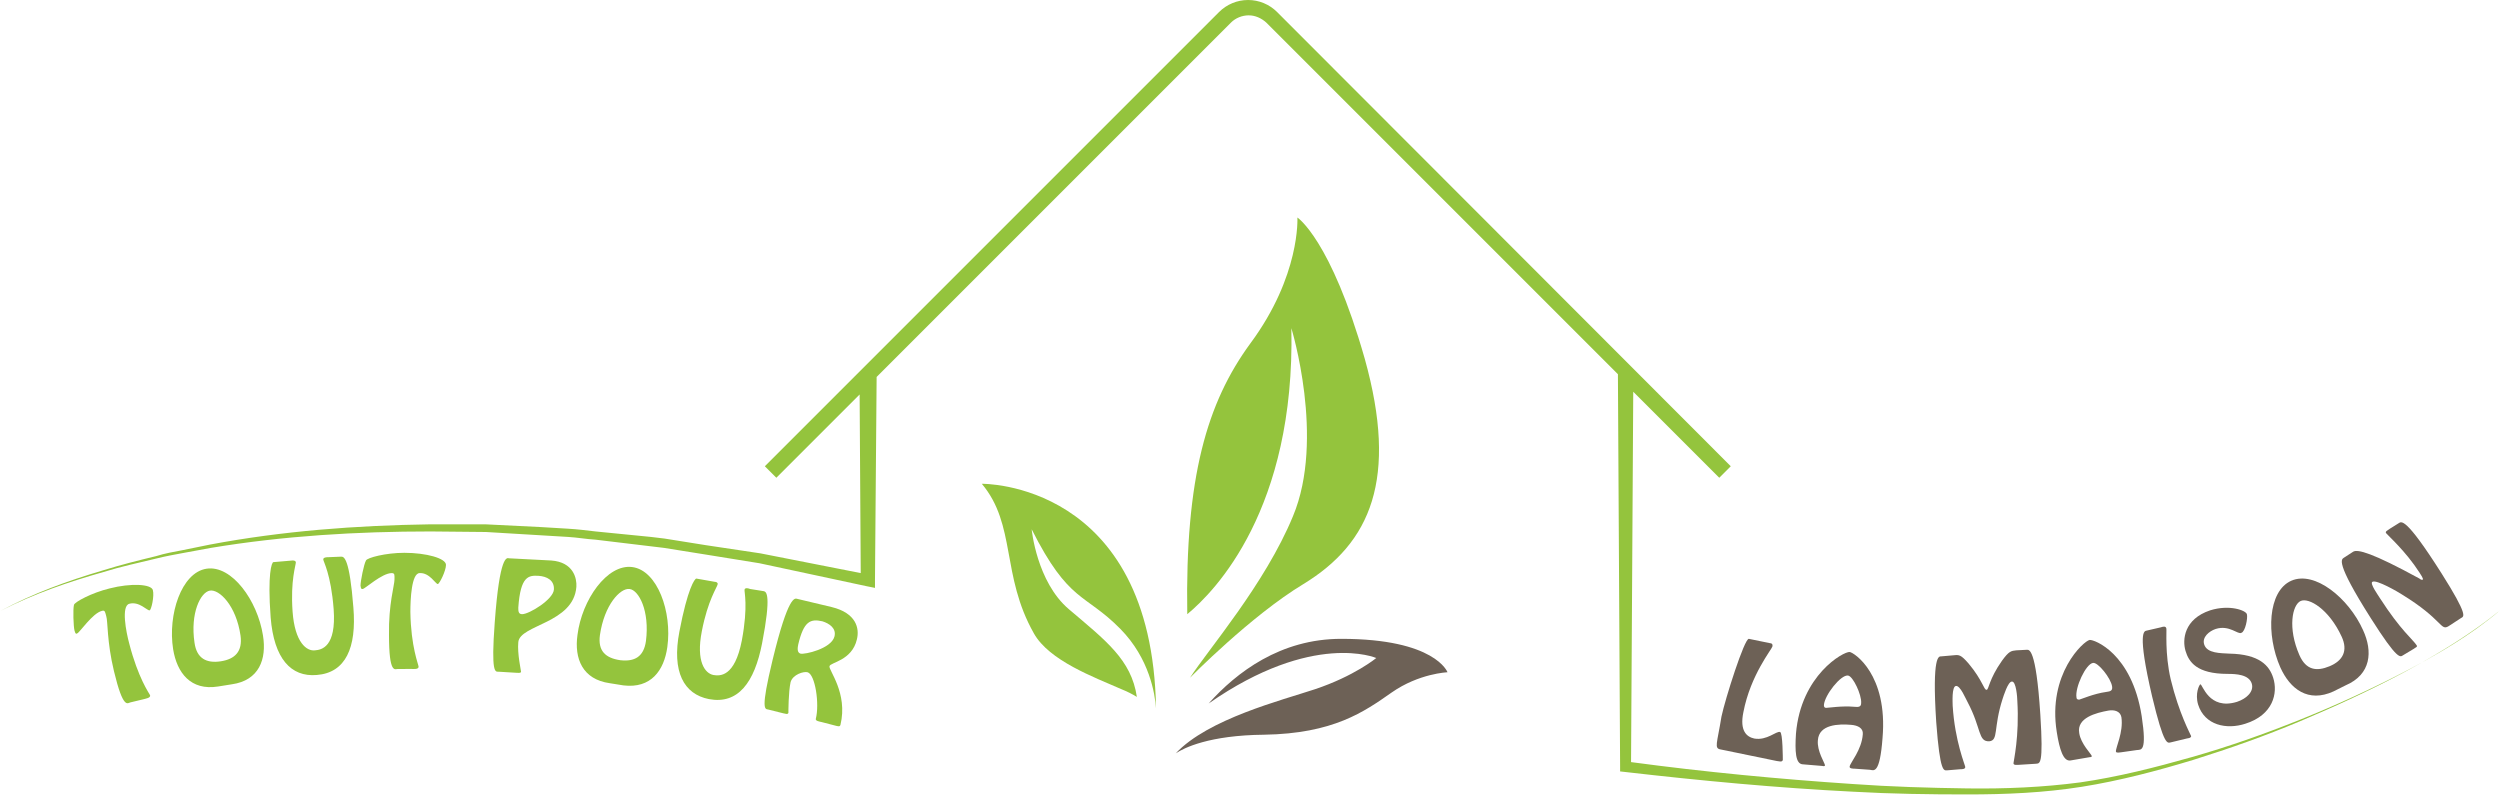
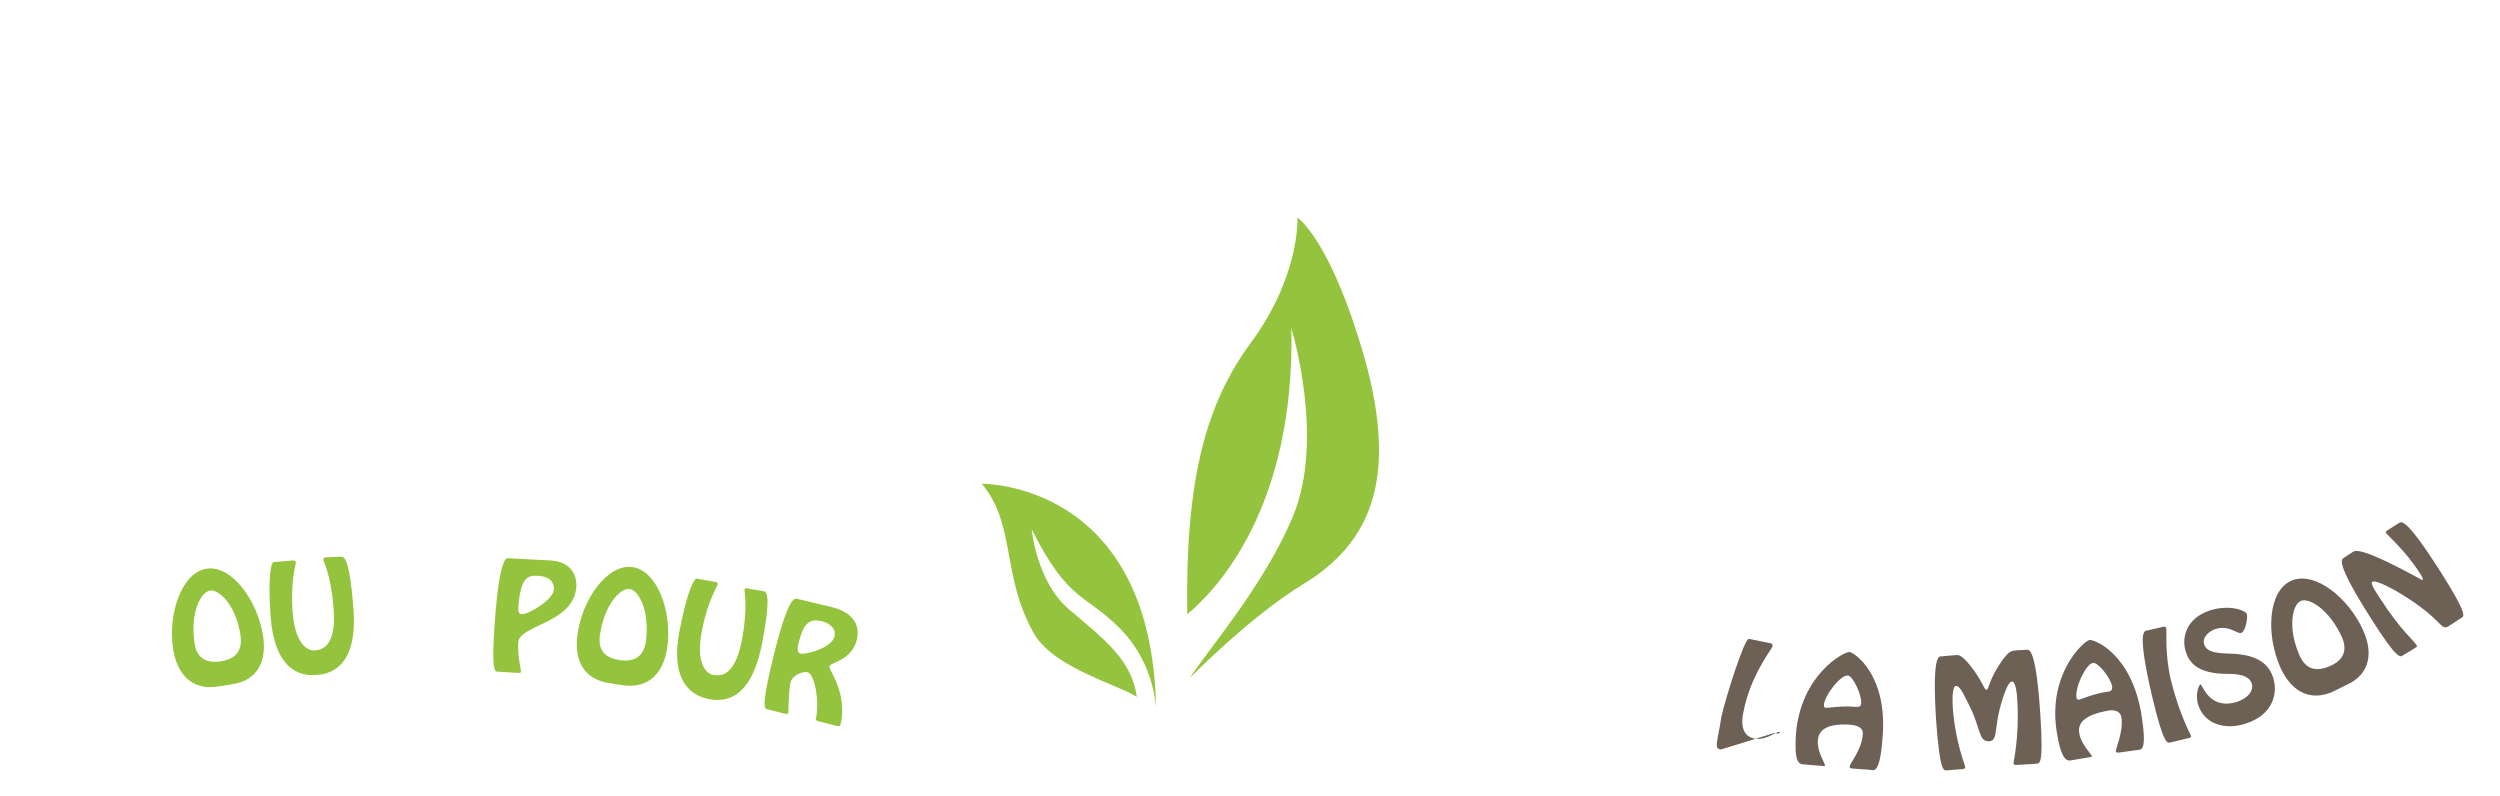
<svg xmlns="http://www.w3.org/2000/svg" version="1.1" id="Calque_2" x="0px" y="0px" viewBox="0 0 456.3 145.2" style="enable-background:new 0 0 456.3 145.2;" xml:space="preserve">
  <style type="text/css">
	.st0{fill:#94C43D;}
	.st1{fill:#6D6156;}
</style>
-   <path class="st0" d="M438.7,122.7c-6.2,3.2-12.5,6.1-19,8.7c-6.5,2.6-13,4.9-19.7,6.8c-6.7,1.9-13.4,3.6-20.3,4.6  c-6.8,0.9-13.8,1.2-20.7,1.1c-6.9-0.1-13.9-0.3-20.8-0.8c-13.5-0.9-27.1-2.2-40.5-4l0.4-67.6l15.7,15.7l2.1-2.1L233.1,2.2  c-1.4-1.4-3.3-2.2-5.3-2.2s-3.9,0.8-5.3,2.2l-65,65l-17.9,17.9l2.1,2.1L156.9,72l0.2,32.6l-18.3-3.6l-10-1.5l-5-0.8l-2.5-0.4  l-2.5-0.3l-10.1-1c-1.7-0.2-3.3-0.4-5-0.5l-5-0.3l-10.1-0.5l-10.1,0c-13.5,0.2-26.9,1.2-40.2,3.7l-4.9,1c-1.6,0.3-3.3,0.6-4.9,1.1  c-3.3,0.8-6.5,1.6-9.7,2.6c-6.4,1.9-12.8,4.2-18.7,7.4c6-3.1,12.4-5.3,18.8-7.1c3.2-1,6.5-1.7,9.8-2.5c1.6-0.4,3.3-0.7,4.9-1  l4.9-0.9c13.2-2.2,26.7-3,40.1-3l10.1,0.1l10,0.6l5,0.3c1.7,0.1,3.3,0.4,5,0.5l10,1.2l2.5,0.3l2.5,0.4l5,0.8l9.9,1.6l19.6,4.2  l1.5,0.3l0-1.5l0.3-37l64.7-64.7c0.8-0.8,2-1.3,3.2-1.3c1.2,0,2.3,0.5,3.2,1.3l64.2,64.2l0.4,71.6l0,0.9l0.9,0.1  c13.9,1.6,27.7,2.9,41.6,3.6c7,0.4,13.9,0.5,20.9,0.5c7,0,14-0.3,20.9-1.4c6.9-1.1,13.7-2.9,20.3-4.9c6.7-2.1,13.2-4.4,19.6-7.1  c6.4-2.7,12.7-5.6,18.9-8.9c6.1-3.3,12.1-6.9,17.5-11.3C450.9,116,444.8,119.5,438.7,122.7z" />
  <path class="st0" d="M195.1,111.2c-5.9-5-6.8-14.6-6.8-14.6c6.8,13.5,9.7,11.6,16.2,18.2c5.3,5.4,6.3,11.8,6.5,14.5c0,0,0,0,0,0  c-0.7-41.5-31.8-41-31.8-41c6.3,7.5,3.5,16.7,9.5,27.3c2.8,5,11,8,16,10.2c1,0.4,2,0.9,2.8,1.4C206.5,120.4,201.8,116.9,195.1,111.2  z" />
  <path class="st0" d="M235.7,59.9c0,0,6.2,20.2,0.3,34.3c-5.1,12.4-15.6,24.5-18.8,29.5c0,0,0,0,0,0c0,0,11.1-11.3,20.7-17.1  c12.3-7.5,17.3-19.2,11.2-41.1c-6.2-21.8-12.3-25.8-12.3-25.8s0.6,10.6-8.6,23c-7.9,10.8-11.9,24.4-11.5,49.4  C221.8,107.9,236.4,92.9,235.7,59.9z" />
-   <path class="st1" d="M244.8,116.6c-11.1,0-19.1,6.1-24.2,11.8c19.1-13.3,30.6-8.3,30.6-8.3s-4,3.3-11.2,5.7c-6,2-19.5,5.4-25.4,11.7  c1.5-1,6.1-3.3,16.1-3.4c12.7-0.2,18.3-4.2,23.3-7.7s10.2-3.7,10.2-3.7S262,116.6,244.8,116.6z" />
  <g>
    <g>
-       <path class="st0" d="M23.8,128.2c-0.5,0.1-1.3,1.4-3-5.7c-1.3-5.4-1.1-9.1-1.4-10c-0.2-0.7-0.2-1.2-0.8-1c-1.7,0.4-4.1,4-4.5,4.1    c-0.2,0.1-0.3,0.2-0.5-0.5c-0.2-0.8-0.3-3.9-0.1-4.7c0.1-0.5,3.2-2.2,6.5-3c3.9-1,7.6-0.8,7.9,0.3c0.3,1.1-0.3,3.7-0.6,3.7    c-0.4,0.1-1.9-1.7-3.7-1.2c-1.5,0.4-0.6,5.1,0,7.3c1.6,6.2,3.6,9,3.8,9.4c0.1,0.5-0.8,0.6-1.1,0.7L23.8,128.2z" />
      <path class="st0" d="M39.8,125.3c-5,0.8-7.5-2.5-8.2-6.8c-1-6.3,1.5-14,6.1-14.7c4.6-0.7,9.3,5.8,10.3,12.2    c0.7,4.3-0.7,8.2-5.7,8.9L39.8,125.3z M43.9,116c-0.8-5.5-3.9-8.5-5.6-8.2s-3.6,4.1-2.8,9.5c0.4,2.9,2.2,3.8,4.8,3.4    C42.9,120.3,44.3,118.9,43.9,116z" />
      <path class="st0" d="M62.3,101.6c0.5,0,1.5,0.3,2.2,9.3c0.6,7.3-1.4,11.9-6.7,12.3c-4.7,0.4-7.8-3-8.4-10.5    c-0.6-8,0.2-10.1,0.5-10.1l3.5-0.3c0.2,0,0.5,0,0.6,0.3c0,0.6-1,3.3-0.6,9c0.4,5.7,2.6,7.3,4.1,7.1c1.2-0.1,3.9-0.6,3.4-7.5    c-0.5-6.5-1.9-8.7-1.9-9.1c0-0.4,0.7-0.4,0.9-0.4L62.3,101.6z" />
-       <path class="st0" d="M72.6,122.1c-0.5,0-1.6,1-1.6-6.2c-0.1-5.6,1-9.1,1-10.1c0-0.8,0.1-1.2-0.5-1.2c-1.8,0-4.9,2.9-5.3,2.9    c-0.2,0-0.3,0.1-0.4-0.6c0-0.8,0.6-3.9,1-4.6c0.2-0.5,3.6-1.4,7-1.4c4,0,7.6,1,7.6,2.2c0,1.1-1.2,3.5-1.5,3.5    c-0.4,0-1.5-2.1-3.3-2c-1.5,0-1.7,4.8-1.7,7.1c0.1,6.4,1.5,9.6,1.5,10c0,0.5-0.9,0.4-1.2,0.4L72.6,122.1z" />
      <path class="st0" d="M100.6,102.3c4.1,0.3,4.7,3.3,4.6,4.8c-0.5,6.7-10.3,6.9-10.6,10.1c-0.2,2.1,0.5,5.2,0.5,5.4    c0,0.3-0.6,0.2-0.8,0.2l-3.3-0.2c-0.6,0-1.4,0.4-0.7-9c0.9-12.3,2.2-11.8,2.6-11.7L100.6,102.3z M101.1,107.6    c0.1-1.7-1.3-2.4-2.8-2.5c-1.8-0.1-3.3,0-3.7,5.8c0,0.6,0,1.2,0.7,1.2C96.6,112.1,101,109.4,101.1,107.6z" />
      <path class="st0" d="M111.3,124.7c-5-0.7-6.5-4.5-5.9-8.8c0.8-6.4,5.4-13,10-12.4c4.6,0.6,7.3,8.2,6.4,14.6c-0.6,4.3-3,7.6-8,7    L111.3,124.7z M117.9,117c0.7-5.5-1.3-9.3-3-9.5c-1.7-0.2-4.6,2.9-5.4,8.4c-0.4,2.9,1,4.2,3.7,4.6    C115.8,120.8,117.5,119.9,117.9,117z" />
      <path class="st0" d="M139.4,107.9c0.5,0.1,1.4,0.7-0.3,9.5c-1.4,7.2-4.4,11.2-9.7,10.2c-4.6-0.9-6.8-5-5.4-12.3    c1.5-7.9,2.8-9.7,3.1-9.7l3.4,0.6c0.2,0,0.5,0.1,0.5,0.4c-0.1,0.6-1.8,2.9-2.9,8.6c-1.1,5.6,0.6,7.7,2.1,8    c1.2,0.2,3.9,0.4,5.2-6.3c1.2-6.4,0.4-8.9,0.5-9.3c0.1-0.4,0.8-0.2,1-0.1L139.4,107.9z" />
      <path class="st0" d="M151.8,110.8c4.5,1.1,5.1,3.9,4.6,5.9c-0.9,3.9-4.9,4.2-5,4.9c-0.2,0.7,3.4,4.9,2,10.7    c-0.1,0.3-0.2,0.3-0.7,0.2l-2.7-0.7c-0.4-0.1-1.2-0.2-1.1-0.6c0.7-2.7-0.1-8.1-1.5-8.5c-0.7-0.2-2.7,0.4-3.1,1.8    c-0.4,1.8-0.4,5.4-0.4,5.6c-0.1,0.4-0.7,0.1-0.9,0.1l-2.8-0.7c-0.6-0.1-1.4,0.1,0.8-9c2.9-12,4.1-11.3,4.5-11.2L151.8,110.8z     M152.3,116.2c0.4-1.5-0.9-2.4-2.2-2.8c-2.2-0.5-3.4,0-4.4,4.2c-0.1,0.5-0.3,1.5,0.4,1.7C146.9,119.5,151.7,118.4,152.3,116.2z" />
    </g>
  </g>
  <g>
    <g>
-       <path class="st1" d="M314.1,136.8c-1.3-0.2-0.7-1,0.1-6c0.7-3.3,4.2-14.3,5-14.2l3.9,0.8c0.2,0,0.5,0.1,0.4,0.6    c-0.1,0.5-4,5.2-5.3,12c-0.7,3.4,0.6,4.5,2,4.8c2.3,0.4,4-1.4,4.7-1.2c0.5,0.1,0.5,5,0.5,5.1c-0.1,0.5-0.8,0.2-1.1,0.2    L314.1,136.8z" />
+       <path class="st1" d="M314.1,136.8c-1.3-0.2-0.7-1,0.1-6c0.7-3.3,4.2-14.3,5-14.2l3.9,0.8c0.2,0,0.5,0.1,0.4,0.6    c-0.1,0.5-4,5.2-5.3,12c-0.7,3.4,0.6,4.5,2,4.8c2.3,0.4,4-1.4,4.7-1.2c-0.1,0.5-0.8,0.2-1.1,0.2    L314.1,136.8z" />
      <path class="st1" d="M338.5,140.3c-0.2,0-1,0-0.9-0.4c0.1-0.7,2.2-3,2.4-5.9c0.1-1.1-0.9-1.6-2.1-1.7c-2.3-0.2-5.9-0.1-6.1,2.8    c-0.2,2,1.3,4.2,1.3,4.6c0,0.1-0.2,0.2-0.5,0.1l-3.6-0.3c-1.3-0.1-1.4-2.4-1.2-5.6c0.9-10.7,8.7-15,9.8-14.9c0.8,0.1,7,4.1,6,15.7    c-0.5,6.7-1.6,5.9-2.3,5.8L338.5,140.3z M332.9,128.7c0,0.3,0.1,0.5,0.4,0.5c0.4,0,2.9-0.4,5.1-0.2c0.9,0.1,1.3,0,1.3-0.7    c0.1-1.5-1.5-4.9-2.4-5C336,123.1,333,126.9,332.9,128.7z" />
      <path class="st1" d="M355.4,140.6c-0.6,0-1.3,0.6-2-8.8c-0.8-12.3,0.5-12,0.9-12l2.3-0.2c1-0.1,1.3-0.1,2.7,1.5    c2.6,3.1,2.8,4.9,3.3,4.8c0.4,0,0.4-1.9,2.8-5.3c1.3-1.8,1.7-1.8,2.6-1.9l1.9-0.1c0.4,0,1.7-0.6,2.5,11.8c0.6,9.4-0.1,8.9-0.8,9    l-3.2,0.2c-0.3,0-0.9,0.1-0.9-0.3c0-0.3,1.1-4.9,0.7-11.4c0-0.5-0.2-3.6-1-3.5c-0.7,0-1.5,2.6-1.7,3.2c-1.7,5.3-0.7,7.5-2.4,7.7    c-2.1,0.1-1.4-2.3-4-7.2c-0.3-0.5-1.3-3-2.1-2.9c-0.8,0.1-0.6,3.1-0.6,3.6c0.4,6.5,2.3,10.9,2.3,11.2c0,0.4-0.6,0.4-0.9,0.4    L355.4,140.6z" />
      <path class="st1" d="M387.2,137.3c-0.2,0-0.9,0.2-1-0.1c-0.1-0.7,1.4-3.5,1-6.3c-0.2-1.1-1.3-1.4-2.4-1.2    c-2.2,0.4-5.8,1.3-5.3,4.1c0.3,2,2.2,3.8,2.3,4.2c0,0.1-0.1,0.2-0.4,0.2l-3.5,0.6c-1.3,0.2-2-2-2.5-5.2c-1.7-10.6,4.9-16.6,6-16.8    c0.8-0.1,7.7,2.4,9.5,13.9c1,6.6-0.1,6.1-0.9,6.2L387.2,137.3z M379,127.3c0,0.3,0.2,0.4,0.5,0.4c0.4-0.1,2.7-1.1,4.9-1.4    c0.9-0.1,1.2-0.3,1.1-1c-0.2-1.5-2.6-4.5-3.5-4.3C380.7,121.2,378.7,125.5,379,127.3z" />
      <path class="st1" d="M396.2,135.5c-0.6,0.1-1.2,0.8-3.4-8.4c-2.8-12-1.4-11.9-1-12l2.6-0.6c0.3-0.1,0.9-0.3,1,0.2    c0.1,0.2-0.3,4.6,0.8,9.3c1.5,6.2,3.6,10,3.7,10.3c0.1,0.2-0.1,0.3-0.3,0.4l-0.5,0.1L396.2,135.5z" />
      <path class="st1" d="M404.4,114.8c-1.2,0.4-2.5,1.5-2.1,2.8c0.5,1.7,3.1,1.6,4.6,1.7c5.5,0.1,7.3,2.2,8,4.4c0.9,2.8,0,6.8-5.1,8.4    c-3.4,1.1-7.4,0.3-8.6-3.5c-0.6-2,0.2-3.6,0.4-3.7c0.4-0.1,1.5,4.8,6.7,3.2c1.8-0.6,3.1-1.9,2.7-3.3c-0.5-1.7-2.9-1.8-4.4-1.8    c-5.7,0-7.1-2.2-7.7-4.2c-0.6-2-0.3-5.8,4.5-7.4c3.5-1.1,6.5,0,6.7,0.7c0.2,0.7-0.3,3.2-1,3.4C408.5,115.9,406.9,114,404.4,114.8z    " />
      <path class="st1" d="M425.9,126.2c-4.6,2.1-7.9-0.4-9.7-4.4c-2.6-5.9-2.3-13.9,2-15.8c4.3-1.9,10.5,3.2,13.1,9    c1.8,3.9,1.5,8.1-3.2,10.1L425.9,126.2z M427.4,116.2c-2.3-5-6-7.2-7.5-6.5c-1.5,0.7-2.4,4.9-0.2,9.9c1.2,2.7,3.1,3,5.5,2    S428.6,118.8,427.4,116.2z" />
      <path class="st1" d="M446.9,114.3c-1.5,0.9-1-1.2-8.5-5.8c-0.6-0.4-4.7-2.8-5.4-2.3c-0.5,0.3,1.1,2.5,1.4,3c3.8,5.9,6,7.5,6.7,8.6    c0.2,0.3-0.3,0.4-0.5,0.6l-2,1.2c-0.5,0.3-0.9,1.1-5.9-6.8c-6.6-10.4-5.3-10.7-4.9-11l1.7-1.1c0.8-0.5,3.5,0.2,12.1,4.9    c0.1,0.1,0.4,0.3,0.6,0.2c0.2-0.1-0.4-1-0.6-1.3c-2.5-3.9-5.8-6.8-6.1-7.2c-0.2-0.3,0.3-0.5,0.7-0.8l1.6-1    c0.5-0.3,1.2-1.3,7.8,9.1c5,7.9,4.1,7.9,3.6,8.2L446.9,114.3z" />
    </g>
  </g>
</svg>